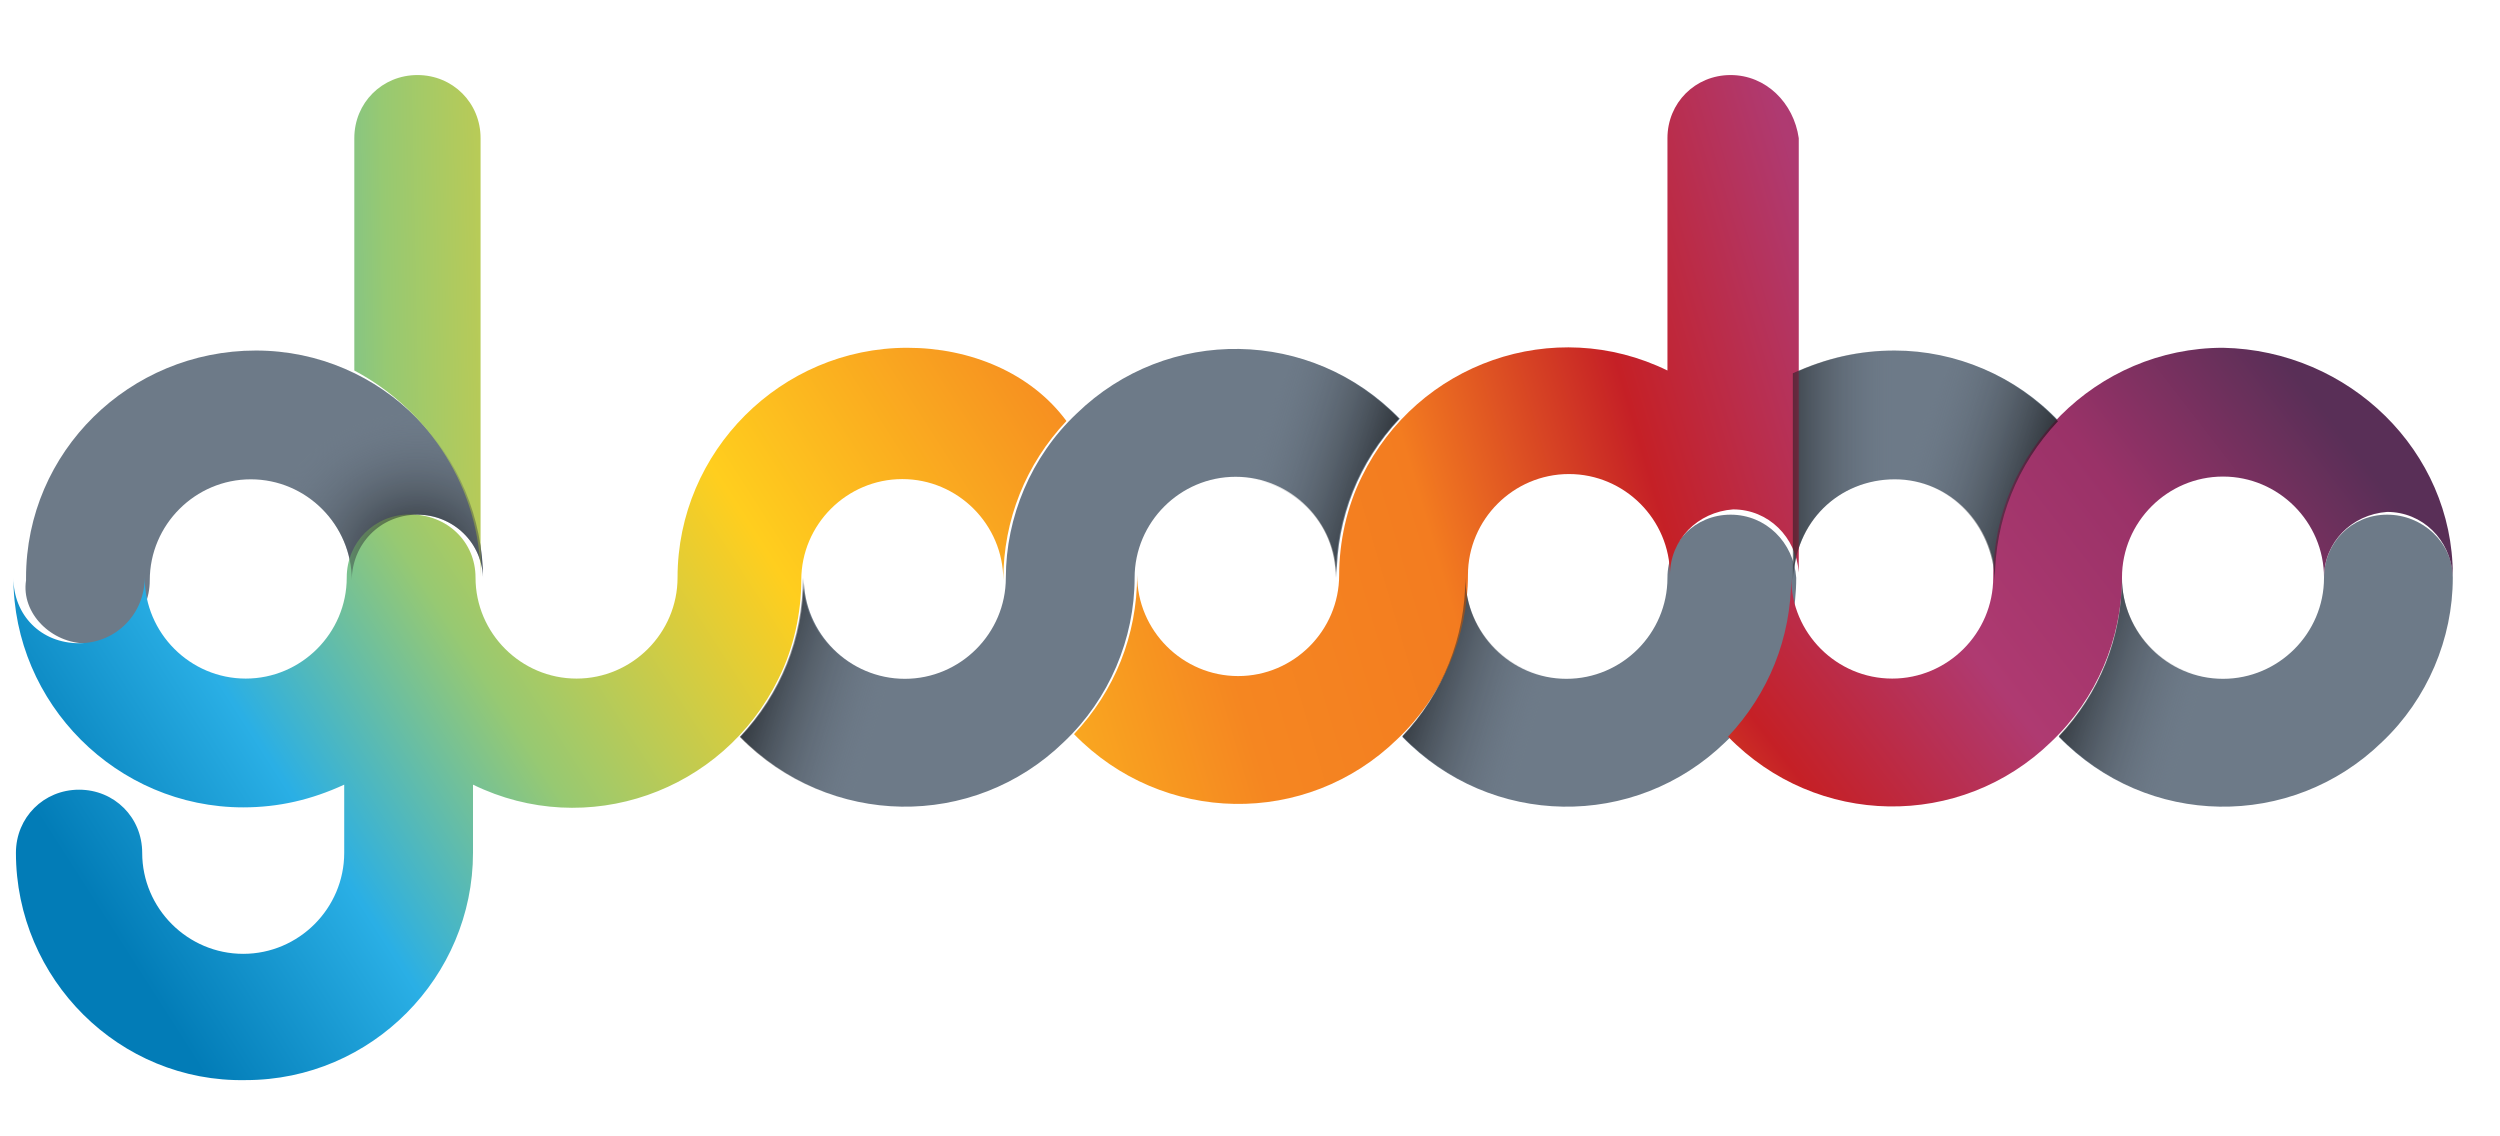
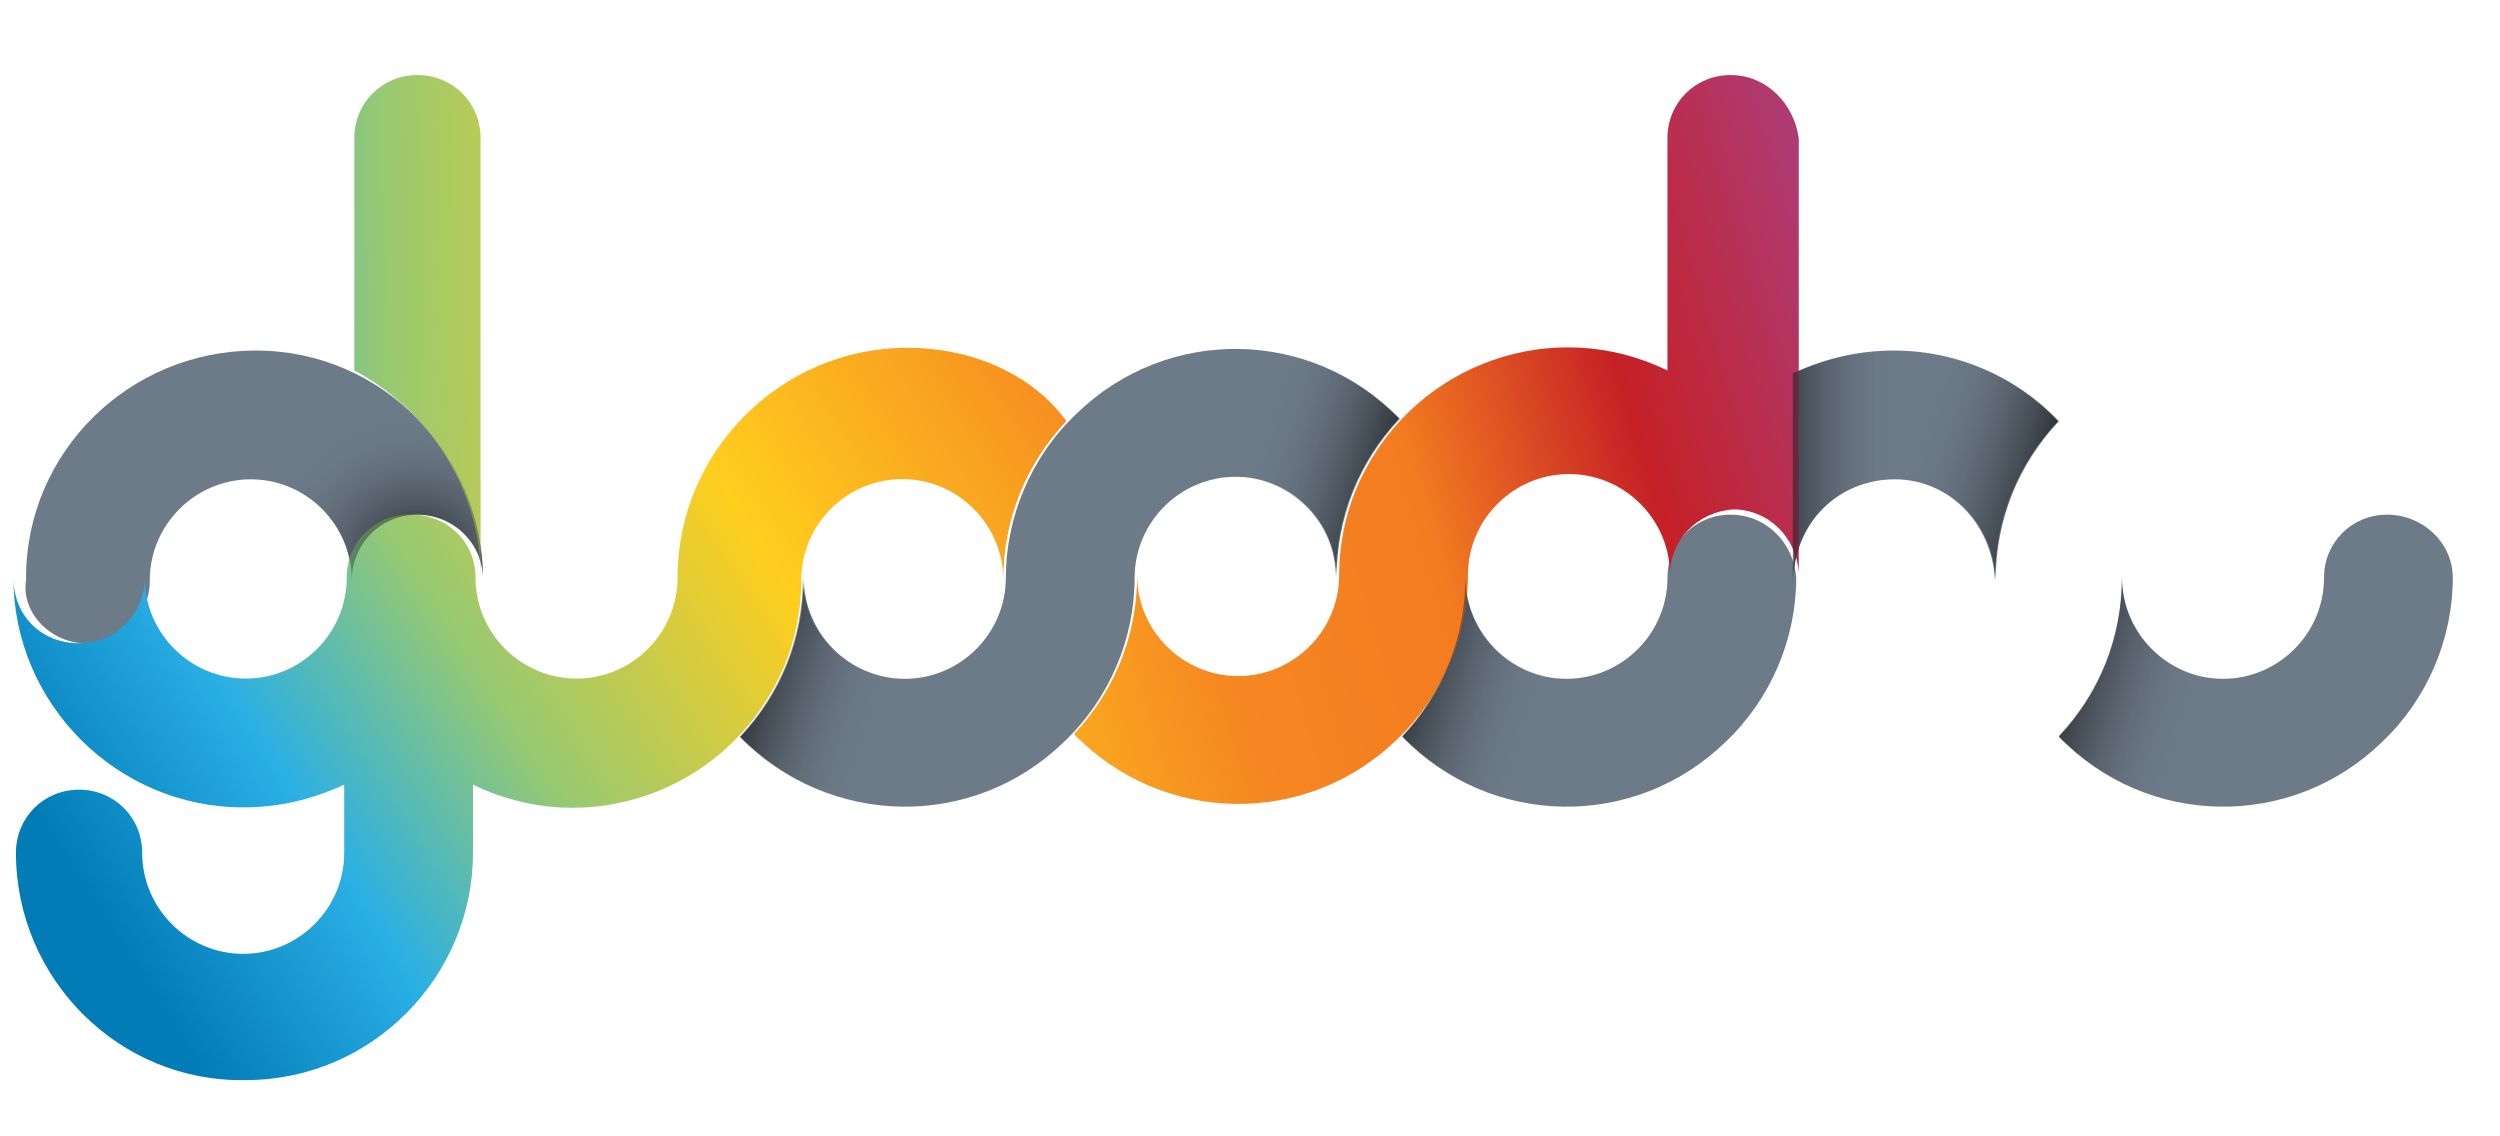
<svg xmlns="http://www.w3.org/2000/svg" xmlns:xlink="http://www.w3.org/1999/xlink" version="1.1" id="Layer_2_00000133526205047493484480000002968468128830566835_" x="0px" y="0px" viewBox="0 0 99 45" style="enable-background:new 0 0 99 45;" xml:space="preserve">
  <style type="text/css">
	.st0{fill:url(#Shape_00000052082808811882124820000015513314700116657817_);}
	.st1{fill:url(#Shape-2_00000049205664886853979850000003227690474960704647_);}
	.st2{fill:url(#Shape-3_00000098190724904844793930000004246840346086089663_);}
	.st3{fill:url(#Shape-4_00000097485034218736758340000005843118659930193838_);}
	.st4{fill:url(#Shape-5_00000080165338884956379160000016902817448073399732_);}
	.st5{fill:url(#Shape-6_00000156559984662097849190000008923178516030116016_);}
	.st6{fill:url(#Shape-7_00000169553442440779791310000016933576203768962970_);}
	.st7{fill:url(#Shape-8_00000144319762016990536440000015518334255771098767_);}
	.st8{fill:url(#Shape-9_00000054242952345294355760000006275570771700263320_);}
	.st9{fill:none;}
	.st10{clip-path:url(#SVGID_00000159467436132449017400000013592102192528733835_);}
	.st11{fill:url(#Shape-10_00000147925878562500540320000006127924250700959622_);}
	.st12{clip-path:url(#SVGID_00000065066141639998889740000016195071833075116939_);}
	.st13{fill:url(#Shape-11_00000098189073195325590310000017024072299105075335_);}
	.st14{clip-path:url(#SVGID_00000140009126035068589970000007191157766196281240_);}
	.st15{fill:url(#Shape-12_00000043457303079754357870000007046400780284995738_);}
	.st16{clip-path:url(#SVGID_00000158741999077106303570000005204187959862182320_);}
	.st17{fill:url(#Shape-13_00000034786886586092254390000015730799618218732195_);}
	.st18{clip-path:url(#SVGID_00000168829074385536056800000004061171385501023643_);}
	.st19{fill:url(#Shape-14_00000180336393650739325660000008422332283603687586_);}
	.st20{clip-path:url(#SVGID_00000181066820536089395320000016304714029027246516_);}
	.st21{fill:url(#Shape-15_00000173858268894502079560000006505666131234413210_);}
	.st22{clip-path:url(#SVGID_00000072240090897623504120000016633440169229458052_);}
	.st23{fill:url(#Shape-16_00000049211920153490157500000016928883356145968529_);}
	.st24{clip-path:url(#SVGID_00000119085017632143388510000013821764861096644237_);}
	.st25{fill:url(#Shape-17_00000025408708185186701720000014258644784556579207_);}
</style>
  <g id="img_logo_gloodoo" transform="translate(-0.569 -0.228)">
    <g id="Group">
      <g id="Group-2" transform="translate(0 55.809)">
        <linearGradient id="Shape_00000181788702968986855130000010366240421224967341_" gradientUnits="userSpaceOnUse" x1="-246.474" y1="384.434" x2="-246.281" y2="384.434" gradientTransform="matrix(134.966 0 0 -94.078 33295.656 36134.223)">
          <stop offset="0" style="stop-color:#6D7A88" />
          <stop offset="0.464" style="stop-color:#6D7A88" />
        </linearGradient>
        <path id="Shape" style="fill:url(#Shape_00000181788702968986855130000010366240421224967341_);" d="M53.5-32.7L53.5-32.7     c0-2.4,0.9-4.6,2.5-6.3c-3.5-3.6-9.2-3.7-12.8-0.2c-1.8,1.7-2.8,4.1-2.8,6.5l0,0c0,2.2-1.8,4-4,4s-4-1.8-4-4l0,0     c0,2.4-0.9,4.6-2.5,6.3c3.5,3.6,9.2,3.7,12.8,0.2c1.8-1.7,2.8-4.1,2.8-6.5l0,0c0-2.2,1.8-4,4-4S53.5-34.9,53.5-32.7L53.5-32.7z" />
        <linearGradient id="Shape-2_00000151531949067688425230000005632010745163146923_" gradientUnits="userSpaceOnUse" x1="-248.26" y1="380.655" x2="-248.067" y2="380.655" gradientTransform="matrix(54.214 0 0 -47.039 13530.827 17868.41)">
          <stop offset="0" style="stop-color:#6D7A88" />
          <stop offset="0.464" style="stop-color:#6D7A88" />
        </linearGradient>
        <path id="Shape-2" style="fill:url(#Shape-2_00000151531949067688425230000005632010745163146923_);" d="M75.6-36.6     c2.2,0,3.9,1.8,4,4l0,0c0-2.4,0.9-4.6,2.5-6.3c-1.7-1.8-4.1-2.8-6.5-2.8c-1.4,0-2.7,0.3-4,0.9v8.2l0,0     C71.6-34.9,73.4-36.6,75.6-36.6z" />
        <linearGradient id="Shape-3_00000000184864264085861990000009565938764238084286_" gradientUnits="userSpaceOnUse" x1="-248.531" y1="382.765" x2="-248.338" y2="382.765" gradientTransform="matrix(80.752 0 0 -60.251 20151.496 23032.646)">
          <stop offset="0" style="stop-color:#6D7A88" />
          <stop offset="0.464" style="stop-color:#6D7A88" />
        </linearGradient>
        <path id="Shape-3" style="fill:url(#Shape-3_00000000184864264085861990000009565938764238084286_);" d="M95.1-35.2     c-1.4,0-2.5,1.1-2.5,2.5l0,0c0,2.2-1.8,4-4,4c-2.2,0-4-1.8-4-4l0,0c0,2.4-0.9,4.6-2.5,6.3c3.5,3.6,9.2,3.7,12.8,0.2     c1.8-1.7,2.8-4.1,2.8-6.5C97.7-34.1,96.5-35.2,95.1-35.2z" />
        <linearGradient id="Shape-4_00000137096720570292650230000000480463657657565825_" gradientUnits="userSpaceOnUse" x1="-247.182" y1="382.765" x2="-246.989" y2="382.765" gradientTransform="matrix(80.752 0 0 -60.251 20016.529 23032.646)">
          <stop offset="0" style="stop-color:#6D7A88" />
          <stop offset="0.464" style="stop-color:#6D7A88" />
        </linearGradient>
        <path id="Shape-4" style="fill:url(#Shape-4_00000137096720570292650230000000480463657657565825_);" d="M69.1-35.2     c-1.4,0-2.5,1.1-2.5,2.5l0,0c0,2.2-1.8,4-4,4s-4-1.8-4-4l0,0c0,2.4-0.9,4.6-2.5,6.3c3.5,3.6,9.2,3.7,12.8,0.2     c1.8-1.7,2.8-4.1,2.8-6.5C71.6-34.1,70.5-35.2,69.1-35.2z" />
        <linearGradient id="Shape-5_00000161622651817151752770000014218317419842450832_" gradientUnits="userSpaceOnUse" x1="-244.784" y1="382.333" x2="-244.591" y2="382.333" gradientTransform="matrix(93.964 0 0 -60.5 23002.316 23095.324)">
          <stop offset="0" style="stop-color:#6D7A88" />
          <stop offset="0.464" style="stop-color:#6D7A88" />
        </linearGradient>
        <path id="Shape-5" style="fill:url(#Shape-5_00000161622651817151752770000014218317419842450832_);" d="M4-30.1     c1.4,0,2.5-1.1,2.5-2.5l0,0c0-2.2,1.8-4,4-4c2.2,0,4,1.8,4,4l0,0c0-1.4,1.1-2.6,2.6-2.6c1.4,0,2.6,1.1,2.6,2.6c0-5-4-9.1-9-9.1     s-9.1,4-9.1,9c0,0,0,0.1,0,0.1C1.4-31.3,2.6-30.1,4-30.1z" />
      </g>
      <g id="Group-3">
        <linearGradient id="Shape-6_00000030459864826110128300000016496424711967471544_" gradientUnits="userSpaceOnUse" x1="-247.195" y1="441.238" x2="-246.602" y2="441.422" gradientTransform="matrix(148.176 0 0 -150.451 36631.758 66420.25)">
          <stop offset="0" style="stop-color:#027CB7" />
          <stop offset="0.1" style="stop-color:#2AAFE5" />
          <stop offset="0.2" style="stop-color:#97C972" />
          <stop offset="0.335" style="stop-color:#FFCE1E" />
          <stop offset="0.5" style="stop-color:#F58621" />
          <stop offset="0.6" style="stop-color:#F37C20" />
          <stop offset="0.7" style="stop-color:#C52026" />
          <stop offset="0.8" style="stop-color:#AF3A71" />
          <stop offset="0.9" style="stop-color:#9A3268" />
          <stop offset="1" style="stop-color:#592F57" />
        </linearGradient>
        <path id="Shape-6" style="fill:url(#Shape-6_00000030459864826110128300000016496424711967471544_);" d="M69.1,3.2     c-1.4,0-2.5,1.1-2.5,2.5v9.2c-4.5-2.2-9.9-0.3-12.1,4.2c-0.6,1.2-0.9,2.6-0.9,3.9l0,0c0,2.2-1.8,4-4,4s-4-1.8-4-4l0,0     c0,2.4-0.9,4.6-2.5,6.3c3.5,3.6,9.2,3.7,12.8,0.2c1.8-1.7,2.8-4.1,2.8-6.5l0,0c0-2.2,1.8-4,4-4c2.2,0,4,1.8,4,4l0,0     c0-1.4,1.1-2.5,2.5-2.6c1.4,0,2.5,1.1,2.6,2.5c0,0,0,0,0,0V5.7C71.6,4.3,70.5,3.2,69.1,3.2z" />
        <linearGradient id="Shape-7_00000075859265361822243860000007524973197922009476_" gradientUnits="userSpaceOnUse" x1="-240.692" y1="440.084" x2="-237.364" y2="440.352" gradientTransform="matrix(26.424 0 0 -103.415 6358.369 45530.57)">
          <stop offset="0" style="stop-color:#027CB7" />
          <stop offset="0.1" style="stop-color:#2AAFE5" />
          <stop offset="0.2" style="stop-color:#97C972" />
          <stop offset="0.335" style="stop-color:#FFCE1E" />
          <stop offset="0.5" style="stop-color:#F58621" />
          <stop offset="0.6" style="stop-color:#F37C20" />
          <stop offset="0.7" style="stop-color:#C52026" />
          <stop offset="0.8" style="stop-color:#AF3A71" />
          <stop offset="0.9" style="stop-color:#9A3268" />
          <stop offset="1" style="stop-color:#592F57" />
        </linearGradient>
        <path id="Shape-7" style="fill:url(#Shape-7_00000075859265361822243860000007524973197922009476_);" d="M19.6,23.1V5.7l0,0     c0-1.4-1.1-2.5-2.5-2.5c-1.4,0-2.5,1.1-2.5,2.5l0,0v9.2C17.6,16.5,19.6,19.6,19.6,23.1z" />
        <linearGradient id="Shape-8_00000093172427273659753690000011355923986851146405_" gradientUnits="userSpaceOnUse" x1="-248.082" y1="439.991" x2="-247.488" y2="440.286" gradientTransform="matrix(148.176 0 0 -94.078 36766.746 41440.367)">
          <stop offset="0" style="stop-color:#027CB7" />
          <stop offset="0.1" style="stop-color:#2AAFE5" />
          <stop offset="0.2" style="stop-color:#97C972" />
          <stop offset="0.335" style="stop-color:#FFCE1E" />
          <stop offset="0.5" style="stop-color:#F58621" />
          <stop offset="0.6" style="stop-color:#F37C20" />
          <stop offset="0.7" style="stop-color:#C52026" />
          <stop offset="0.8" style="stop-color:#AF3A71" />
          <stop offset="0.9" style="stop-color:#9A3268" />
          <stop offset="1" style="stop-color:#592F57" />
        </linearGradient>
-         <path id="Shape-8" style="fill:url(#Shape-8_00000093172427273659753690000011355923986851146405_);" d="M88.6,14     c-5,0-9.1,4.1-9.1,9.1l0,0c0,2.2-1.8,4-4,4c-2.2,0-4-1.8-4-4l0,0c0,2.4-0.9,4.6-2.5,6.3c3.5,3.6,9.2,3.7,12.8,0.2     c1.8-1.7,2.8-4.1,2.8-6.5l0,0c0-2.2,1.8-4,4-4c2.2,0,4,1.8,4,4l0,0c0-1.4,1.1-2.5,2.5-2.6c1.4,0,2.5,1.1,2.6,2.5c0,0,0,0,0,0     C97.7,18.1,93.6,14.1,88.6,14C88.6,14,88.6,14,88.6,14z" />
        <linearGradient id="Shape-9_00000168833580510950004760000006824180948040909499_" gradientUnits="userSpaceOnUse" x1="-246.272" y1="441.619" x2="-245.865" y2="441.803" gradientTransform="matrix(215.944 0 0 -150.352 53183.945 66432.414)">
          <stop offset="0" style="stop-color:#027CB7" />
          <stop offset="0.1" style="stop-color:#2AAFE5" />
          <stop offset="0.2" style="stop-color:#97C972" />
          <stop offset="0.335" style="stop-color:#FFCE1E" />
          <stop offset="0.5" style="stop-color:#F58621" />
          <stop offset="0.6" style="stop-color:#F37C20" />
          <stop offset="0.7" style="stop-color:#C52026" />
          <stop offset="0.8" style="stop-color:#AF3A71" />
          <stop offset="0.9" style="stop-color:#9A3268" />
          <stop offset="1" style="stop-color:#592F57" />
        </linearGradient>
        <path id="Shape-9" style="fill:url(#Shape-9_00000168833580510950004760000006824180948040909499_);" d="M36.5,14     c-5,0-9.1,4.1-9.1,9.1l0,0c0,2.2-1.8,4-4,4s-4-1.8-4-4l0,0c0-1.4-1.1-2.5-2.6-2.5c-1.4,0-2.5,1.1-2.5,2.5l0,0c0,2.2-1.8,4-4,4     s-4-1.8-4-4l0,0c0,1.4-1.1,2.6-2.6,2.6s-2.6-1.1-2.6-2.6c0,5,4.1,9.1,9.1,9.1c1.4,0,2.7-0.3,4-0.9V34l0,0c0,2.2-1.8,4-4,4     s-4-1.8-4-4l0,0c0-1.4-1.1-2.5-2.5-2.5c-1.4,0-2.5,1.1-2.5,2.5c0,5,4.1,9.1,9.1,9c5,0,9-4.1,9-9l0,0v-2.7     c4.5,2.2,9.9,0.3,12.1-4.2c0.6-1.2,0.9-2.6,0.9-3.9l0,0c0-2.2,1.8-4,4-4s4,1.8,4,4l0,0c0-2.4,0.9-4.6,2.5-6.3     C41.4,15,39,14,36.5,14z" />
      </g>
      <g id="Group-4" transform="translate(0 55.809)">
        <g id="Group-5" transform="translate(148.064)">
          <g id="Clipped">
-             <path id="SVGID_10_3" class="st9" d="M-94.6-32.7L-94.6-32.7c0-2.4,0.9-4.6,2.5-6.3c-3.5-3.6-9.2-3.7-12.8-0.2       c-1.8,1.7-2.8,4.1-2.8,6.5l0,0c0,2.2-1.8,4-4,4c-2.2,0-4-1.8-4-4l0,0c0,2.4-0.9,4.6-2.5,6.3c3.5,3.6,9.2,3.7,12.8,0.2       c1.8-1.7,2.8-4.1,2.8-6.5l0,0c0-2.2,1.8-4,4-4C-96.3-36.6-94.6-34.9-94.6-32.7L-94.6-32.7z" />
+             <path id="SVGID_10_3" class="st9" d="M-94.6-32.7L-94.6-32.7c0-2.4,0.9-4.6,2.5-6.3c-3.5-3.6-9.2-3.7-12.8-0.2       c-1.8,1.7-2.8,4.1-2.8,6.5l0,0c0,2.2-1.8,4-4,4c-2.2,0-4-1.8-4-4l0,0c0,2.4-0.9,4.6-2.5,6.3c3.5,3.6,9.2,3.7,12.8,0.2       c1.8-1.7,2.8-4.1,2.8-6.5c0-2.2,1.8-4,4-4C-96.3-36.6-94.6-34.9-94.6-32.7L-94.6-32.7z" />
            <g>
              <defs>
                <path id="SVGID_1_" d="M-94.6-32.7L-94.6-32.7c0-2.4,0.9-4.6,2.5-6.3c-3.5-3.6-9.2-3.7-12.8-0.2c-1.8,1.7-2.8,4.1-2.8,6.5         l0,0c0,2.2-1.8,4-4,4c-2.2,0-4-1.8-4-4l0,0c0,2.4-0.9,4.6-2.5,6.3c3.5,3.6,9.2,3.7,12.8,0.2c1.8-1.7,2.8-4.1,2.8-6.5l0,0         c0-2.2,1.8-4,4-4C-96.3-36.6-94.6-34.9-94.6-32.7L-94.6-32.7z" />
              </defs>
              <clipPath id="SVGID_00000150824683005065830490000011274417674354794406_">
                <use xlink:href="#SVGID_1_" style="overflow:visible;" />
              </clipPath>
              <g id="Clipped-2" style="clip-path:url(#SVGID_00000150824683005065830490000011274417674354794406_);">
                <linearGradient id="Shape-10_00000019664266754847360030000016653453558782701476_" gradientUnits="userSpaceOnUse" x1="-392.516" y1="382.662" x2="-392.632" y2="382.705" gradientTransform="matrix(47.722 0 0 -58.428 18619.115 22330.838)">
                  <stop offset="0" style="stop-color:#6E7A88;stop-opacity:0" />
                  <stop offset="0.188" style="stop-color:#58616C;stop-opacity:0.141" />
                  <stop offset="0.744" style="stop-color:#191C1F;stop-opacity:0.557" />
                  <stop offset="1" style="stop-color:#000000;stop-opacity:0.749" />
                </linearGradient>
                <path id="Shape-10" style="fill:url(#Shape-10_00000019664266754847360030000016653453558782701476_);" d="M-110.3-31.7         l-4.1,8.9l-5.1-2.4l4.1-8.9L-110.3-31.7z" />
              </g>
            </g>
          </g>
          <g id="Clipped-3">
            <path id="SVGID_10_4" class="st9" d="M-94.6-32.7L-94.6-32.7c0-2.4,0.9-4.6,2.5-6.3c-3.5-3.6-9.2-3.7-12.8-0.2       c-1.8,1.7-2.8,4.1-2.8,6.5l0,0c0,2.2-1.8,4-4,4c-2.2,0-4-1.8-4-4l0,0c0,2.4-0.9,4.6-2.5,6.3c3.5,3.6,9.2,3.7,12.8,0.2       c1.8-1.7,2.8-4.1,2.8-6.5l0,0c0-2.2,1.8-4,4-4C-96.3-36.6-94.6-34.9-94.6-32.7L-94.6-32.7z" />
            <g>
              <defs>
                <path id="SVGID_00000022549179109788217880000000380787761599811758_" d="M-94.6-32.7L-94.6-32.7c0-2.4,0.9-4.6,2.5-6.3         c-3.5-3.6-9.2-3.7-12.8-0.2c-1.8,1.7-2.8,4.1-2.8,6.5l0,0c0,2.2-1.8,4-4,4c-2.2,0-4-1.8-4-4l0,0c0,2.4-0.9,4.6-2.5,6.3         c3.5,3.6,9.2,3.7,12.8,0.2c1.8-1.7,2.8-4.1,2.8-6.5l0,0c0-2.2,1.8-4,4-4C-96.3-36.6-94.6-34.9-94.6-32.7L-94.6-32.7z" />
              </defs>
              <clipPath id="SVGID_00000071533023172522561170000001734158651302448023_">
                <use xlink:href="#SVGID_00000022549179109788217880000000380787761599811758_" style="overflow:visible;" />
              </clipPath>
              <g id="Clipped-4" style="clip-path:url(#SVGID_00000071533023172522561170000001734158651302448023_);">
                <linearGradient id="Shape-11_00000134945604785721167380000013280775378826234511_" gradientUnits="userSpaceOnUse" x1="-394.335" y1="382.097" x2="-394.219" y2="382.053" gradientTransform="matrix(47.722 0 0 -58.428 18720.826 22287.217)">
                  <stop offset="0" style="stop-color:#6E7A88;stop-opacity:0" />
                  <stop offset="0.188" style="stop-color:#58616C;stop-opacity:0.141" />
                  <stop offset="0.744" style="stop-color:#191C1F;stop-opacity:0.557" />
                  <stop offset="1" style="stop-color:#000000;stop-opacity:0.749" />
                </linearGradient>
                <path id="Shape-11" style="fill:url(#Shape-11_00000134945604785721167380000013280775378826234511_);" d="M-99.9-33.5         l4.1-8.9l5.1,2.4l-4.1,8.9L-99.9-33.5z" />
              </g>
            </g>
          </g>
        </g>
        <g id="Group-6" transform="translate(364.465)">
          <g id="Clipped-5">
            <path id="SVGID_14_3" class="st9" d="M-288.9-36.6c2.2,0,3.9,1.8,4,4l0,0c0-2.4,0.9-4.6,2.5-6.3c-1.7-1.8-4.1-2.8-6.5-2.8       c-1.4,0-2.7,0.3-4,0.9v8.2l0,0C-292.8-34.9-291.1-36.6-288.9-36.6z" />
            <g>
              <defs>
                <path id="SVGID_00000057134146399835061760000005112601490813643920_" d="M-288.9-36.6c2.2,0,3.9,1.8,4,4l0,0         c0-2.4,0.9-4.6,2.5-6.3c-1.7-1.8-4.1-2.8-6.5-2.8c-1.4,0-2.7,0.3-4,0.9v8.2l0,0C-292.8-34.9-291.1-36.6-288.9-36.6z" />
              </defs>
              <clipPath id="SVGID_00000099629327199238206030000009337655999171246271_">
                <use xlink:href="#SVGID_00000057134146399835061760000005112601490813643920_" style="overflow:visible;" />
              </clipPath>
              <g id="Clipped-6" style="clip-path:url(#SVGID_00000099629327199238206030000009337655999171246271_);">
                <linearGradient id="Shape-12_00000152262602664130111360000002122297413518202287_" gradientUnits="userSpaceOnUse" x1="-613.212" y1="381.344" x2="-613.42" y2="381.344" gradientTransform="matrix(26.879 0 0 -52.05 16193.596 19811.721)">
                  <stop offset="0" style="stop-color:#6E7A88;stop-opacity:0" />
                  <stop offset="0.188" style="stop-color:#58616C;stop-opacity:0.141" />
                  <stop offset="0.744" style="stop-color:#191C1F;stop-opacity:0.557" />
                  <stop offset="1" style="stop-color:#000000;stop-opacity:0.749" />
                </linearGradient>
                <path id="Shape-12" style="fill:url(#Shape-12_00000152262602664130111360000002122297413518202287_);" d="M-288.8-42.3l0,10         h-5.2l0-10L-288.8-42.3z" />
              </g>
            </g>
          </g>
          <g id="Clipped-7">
            <path id="SVGID_14_4" class="st9" d="M-288.9-36.6c2.2,0,3.9,1.8,4,4l0,0c0-2.4,0.9-4.6,2.5-6.3c-1.7-1.8-4.1-2.8-6.5-2.8       c-1.4,0-2.7,0.3-4,0.9v8.2l0,0C-292.8-34.9-291.1-36.6-288.9-36.6z" />
            <g>
              <defs>
                <path id="SVGID_00000041269116183021034700000013975975294065844870_" d="M-288.9-36.6c2.2,0,3.9,1.8,4,4l0,0         c0-2.4,0.9-4.6,2.5-6.3c-1.7-1.8-4.1-2.8-6.5-2.8c-1.4,0-2.7,0.3-4,0.9v8.2l0,0C-292.8-34.9-291.1-36.6-288.9-36.6z" />
              </defs>
              <clipPath id="SVGID_00000008840111693122515390000001259984362143680174_">
                <use xlink:href="#SVGID_00000041269116183021034700000013975975294065844870_" style="overflow:visible;" />
              </clipPath>
              <g id="Clipped-8" style="clip-path:url(#SVGID_00000008840111693122515390000001259984362143680174_);">
                <linearGradient id="Shape-13_00000024708217916485583960000015182951700525813898_" gradientUnits="userSpaceOnUse" x1="-613.024" y1="382.097" x2="-612.908" y2="382.053" gradientTransform="matrix(47.722 0 0 -58.428 28966.82 22287.217)">
                  <stop offset="0" style="stop-color:#6E7A88;stop-opacity:0" />
                  <stop offset="0.188" style="stop-color:#58616C;stop-opacity:0.141" />
                  <stop offset="0.744" style="stop-color:#191C1F;stop-opacity:0.557" />
                  <stop offset="1" style="stop-color:#000000;stop-opacity:0.749" />
                </linearGradient>
                <path id="Shape-13" style="fill:url(#Shape-13_00000024708217916485583960000015182951700525813898_);" d="M-290.2-33.5         l4.1-8.9l5.1,2.4l-4.1,8.9L-290.2-33.5z" />
              </g>
            </g>
          </g>
        </g>
        <g id="Clipped-9" transform="translate(417.995 34.169)">
          <path id="SVGID_18_2" class="st9" d="M-322.9-69.4c-1.4,0-2.5,1.1-2.5,2.5l0,0c0,2.2-1.8,4-4,4s-4-1.8-4-4l0,0      c0,2.4-0.9,4.6-2.5,6.3c3.5,3.6,9.2,3.7,12.8,0.2c1.8-1.7,2.8-4.1,2.8-6.5C-320.3-68.3-321.5-69.4-322.9-69.4z" />
          <g>
            <defs>
              <path id="SVGID_00000096778891297064945220000004079745899223279757_" d="M-322.9-69.4c-1.4,0-2.5,1.1-2.5,2.5l0,0        c0,2.2-1.8,4-4,4s-4-1.8-4-4l0,0c0,2.4-0.9,4.6-2.5,6.3c3.5,3.6,9.2,3.7,12.8,0.2c1.8-1.7,2.8-4.1,2.8-6.5        C-320.3-68.3-321.5-69.4-322.9-69.4z" />
            </defs>
            <clipPath id="SVGID_00000155118130477086688280000006288761902723160990_">
              <use xlink:href="#SVGID_00000096778891297064945220000004079745899223279757_" style="overflow:visible;" />
            </clipPath>
            <g id="Clipped-10" style="clip-path:url(#SVGID_00000155118130477086688280000006288761902723160990_);">
              <linearGradient id="Shape-14_00000042701385163579323560000014238880558386801330_" gradientUnits="userSpaceOnUse" x1="-667.014" y1="348.493" x2="-667.13" y2="348.536" gradientTransform="matrix(47.722 0 0 -58.428 31500.877 20300.244)">
                <stop offset="0" style="stop-color:#6E7A88;stop-opacity:0" />
                <stop offset="0.188" style="stop-color:#58616C;stop-opacity:0.141" />
                <stop offset="0.744" style="stop-color:#191C1F;stop-opacity:0.557" />
                <stop offset="1" style="stop-color:#000000;stop-opacity:0.749" />
              </linearGradient>
              <path id="Shape-14" style="fill:url(#Shape-14_00000042701385163579323560000014238880558386801330_);" d="M-328.1-65.9        l-4.1,8.9l-5.1-2.4l4.1-8.9L-328.1-65.9z" />
            </g>
          </g>
        </g>
        <g id="Group-7" transform="translate(283.599 34.169)">
          <g id="Clipped-11">
            <path id="SVGID_21_3" class="st9" d="M-214.5-69.4c-1.4,0-2.5,1.1-2.5,2.5l0,0c0,2.2-1.8,4-4,4c-2.2,0-4-1.8-4-4l0,0       c0,2.4-0.9,4.6-2.5,6.3c3.5,3.6,9.2,3.7,12.8,0.2c1.8-1.7,2.8-4.1,2.8-6.5C-212-68.3-213.1-69.4-214.5-69.4z" />
            <g>
              <defs>
                <path id="SVGID_00000181801484743043660620000017640570334664017343_" d="M-214.5-69.4c-1.4,0-2.5,1.1-2.5,2.5l0,0         c0,2.2-1.8,4-4,4c-2.2,0-4-1.8-4-4l0,0c0,2.4-0.9,4.6-2.5,6.3c3.5,3.6,9.2,3.7,12.8,0.2c1.8-1.7,2.8-4.1,2.8-6.5         C-212-68.3-213.1-69.4-214.5-69.4z" />
              </defs>
              <clipPath id="SVGID_00000017487203958164323270000001702907665368529061_">
                <use xlink:href="#SVGID_00000181801484743043660620000017640570334664017343_" style="overflow:visible;" />
              </clipPath>
              <g id="Clipped-12" style="clip-path:url(#SVGID_00000017487203958164323270000001702907665368529061_);">
                <linearGradient id="Shape-15_00000147915792778008395750000017360331537577602197_" gradientUnits="userSpaceOnUse" x1="-530.335" y1="348.493" x2="-530.451" y2="348.536" gradientTransform="matrix(47.722 0 0 -58.428 25086.662 20300.244)">
                  <stop offset="0" style="stop-color:#6E7A88;stop-opacity:0" />
                  <stop offset="0.188" style="stop-color:#58616C;stop-opacity:0.141" />
                  <stop offset="0.744" style="stop-color:#191C1F;stop-opacity:0.557" />
                  <stop offset="1" style="stop-color:#000000;stop-opacity:0.749" />
                </linearGradient>
                <path id="Shape-15" style="fill:url(#Shape-15_00000147915792778008395750000017360331537577602197_);" d="M-219.8-65.9         l-4.1,8.9l-5.1-2.4l4.1-8.9L-219.8-65.9z" />
              </g>
            </g>
          </g>
          <g id="Clipped-13">
            <path id="SVGID_21_4" class="st9" d="M-214.5-69.4c-1.4,0-2.5,1.1-2.5,2.5l0,0c0,2.2-1.8,4-4,4c-2.2,0-4-1.8-4-4l0,0       c0,2.4-0.9,4.6-2.5,6.3c3.5,3.6,9.2,3.7,12.8,0.2c1.8-1.7,2.8-4.1,2.8-6.5C-212-68.3-213.1-69.4-214.5-69.4z" />
            <g>
              <defs>
                <path id="SVGID_00000046298642561844803600000001847414920054567818_" d="M-214.5-69.4c-1.4,0-2.5,1.1-2.5,2.5l0,0         c0,2.2-1.8,4-4,4c-2.2,0-4-1.8-4-4l0,0c0,2.4-0.9,4.6-2.5,6.3c3.5,3.6,9.2,3.7,12.8,0.2c1.8-1.7,2.8-4.1,2.8-6.5         C-212-68.3-213.1-69.4-214.5-69.4z" />
              </defs>
              <clipPath id="SVGID_00000090987808338918934000000011456049975949768833_">
                <use xlink:href="#SVGID_00000046298642561844803600000001847414920054567818_" style="overflow:visible;" />
              </clipPath>
              <g id="Clipped-14" style="clip-path:url(#SVGID_00000090987808338918934000000011456049975949768833_);">
                <linearGradient id="Shape-16_00000142141758283318982610000017355419241332655550_" gradientUnits="userSpaceOnUse" x1="-532.617" y1="348.493" x2="-532.734" y2="348.536" gradientTransform="matrix(47.722 0 0 -58.428 25221.629 20300.244)">
                  <stop offset="0" style="stop-color:#6E7A88;stop-opacity:0" />
                  <stop offset="0.188" style="stop-color:#58616C;stop-opacity:0.141" />
                  <stop offset="0.744" style="stop-color:#191C1F;stop-opacity:0.557" />
                  <stop offset="1" style="stop-color:#000000;stop-opacity:0.749" />
                </linearGradient>
                <path id="Shape-16" style="fill:url(#Shape-16_00000142141758283318982610000017355419241332655550_);" d="M-193.7-65.9         l-4.1,8.9l-5.1-2.4l4.1-8.9L-193.7-65.9z" />
              </g>
            </g>
          </g>
        </g>
        <g id="Clipped-15">
          <path id="SVGID_25_2" class="st9" d="M4-30.1c1.4,0,2.5-1.1,2.5-2.5l0,0c0-2.2,1.8-4,4-4c2.2,0,4,1.8,4,4l0,0      c0-1.4,1.1-2.6,2.6-2.6c1.4,0,2.6,1.1,2.6,2.6c0-5-4-9.1-9-9.1s-9.1,4-9.1,9c0,0,0,0.1,0,0.1C1.4-31.3,2.6-30.1,4-30.1z" />
          <g>
            <defs>
              <path id="SVGID_00000045607946987194784660000013261473340775526291_" d="M4-30.1c1.4,0,2.5-1.1,2.5-2.5l0,0c0-2.2,1.8-4,4-4        c2.2,0,4,1.8,4,4l0,0c0-1.4,1.1-2.6,2.6-2.6c1.4,0,2.6,1.1,2.6,2.6c0-5-4-9.1-9-9.1s-9.1,4-9.1,9c0,0,0,0.1,0,0.1        C1.4-31.3,2.6-30.1,4-30.1z" />
            </defs>
            <clipPath id="SVGID_00000001637349462901412900000012553986813904832940_">
              <use xlink:href="#SVGID_00000045607946987194784660000013261473340775526291_" style="overflow:visible;" />
            </clipPath>
            <g id="Clipped-16" style="clip-path:url(#SVGID_00000001637349462901412900000012553986813904832940_);">
              <radialGradient id="Shape-17_00000119830720715295765370000010761757513512640447_" cx="-244.293" cy="382.983" r="8.796750e-02" gradientTransform="matrix(69.59 0 0 -66.4 17017.33 25396.711)" gradientUnits="userSpaceOnUse">
                <stop offset="0" style="stop-color:#000000;stop-opacity:0.749" />
                <stop offset="1" style="stop-color:#6E7A88;stop-opacity:0" />
              </radialGradient>
              <path id="Shape-17" style="fill:url(#Shape-17_00000119830720715295765370000010761757513512640447_);" d="M10.3-39.8h13.4        V-27H10.3L10.3-39.8z" />
            </g>
          </g>
        </g>
      </g>
    </g>
  </g>
</svg>